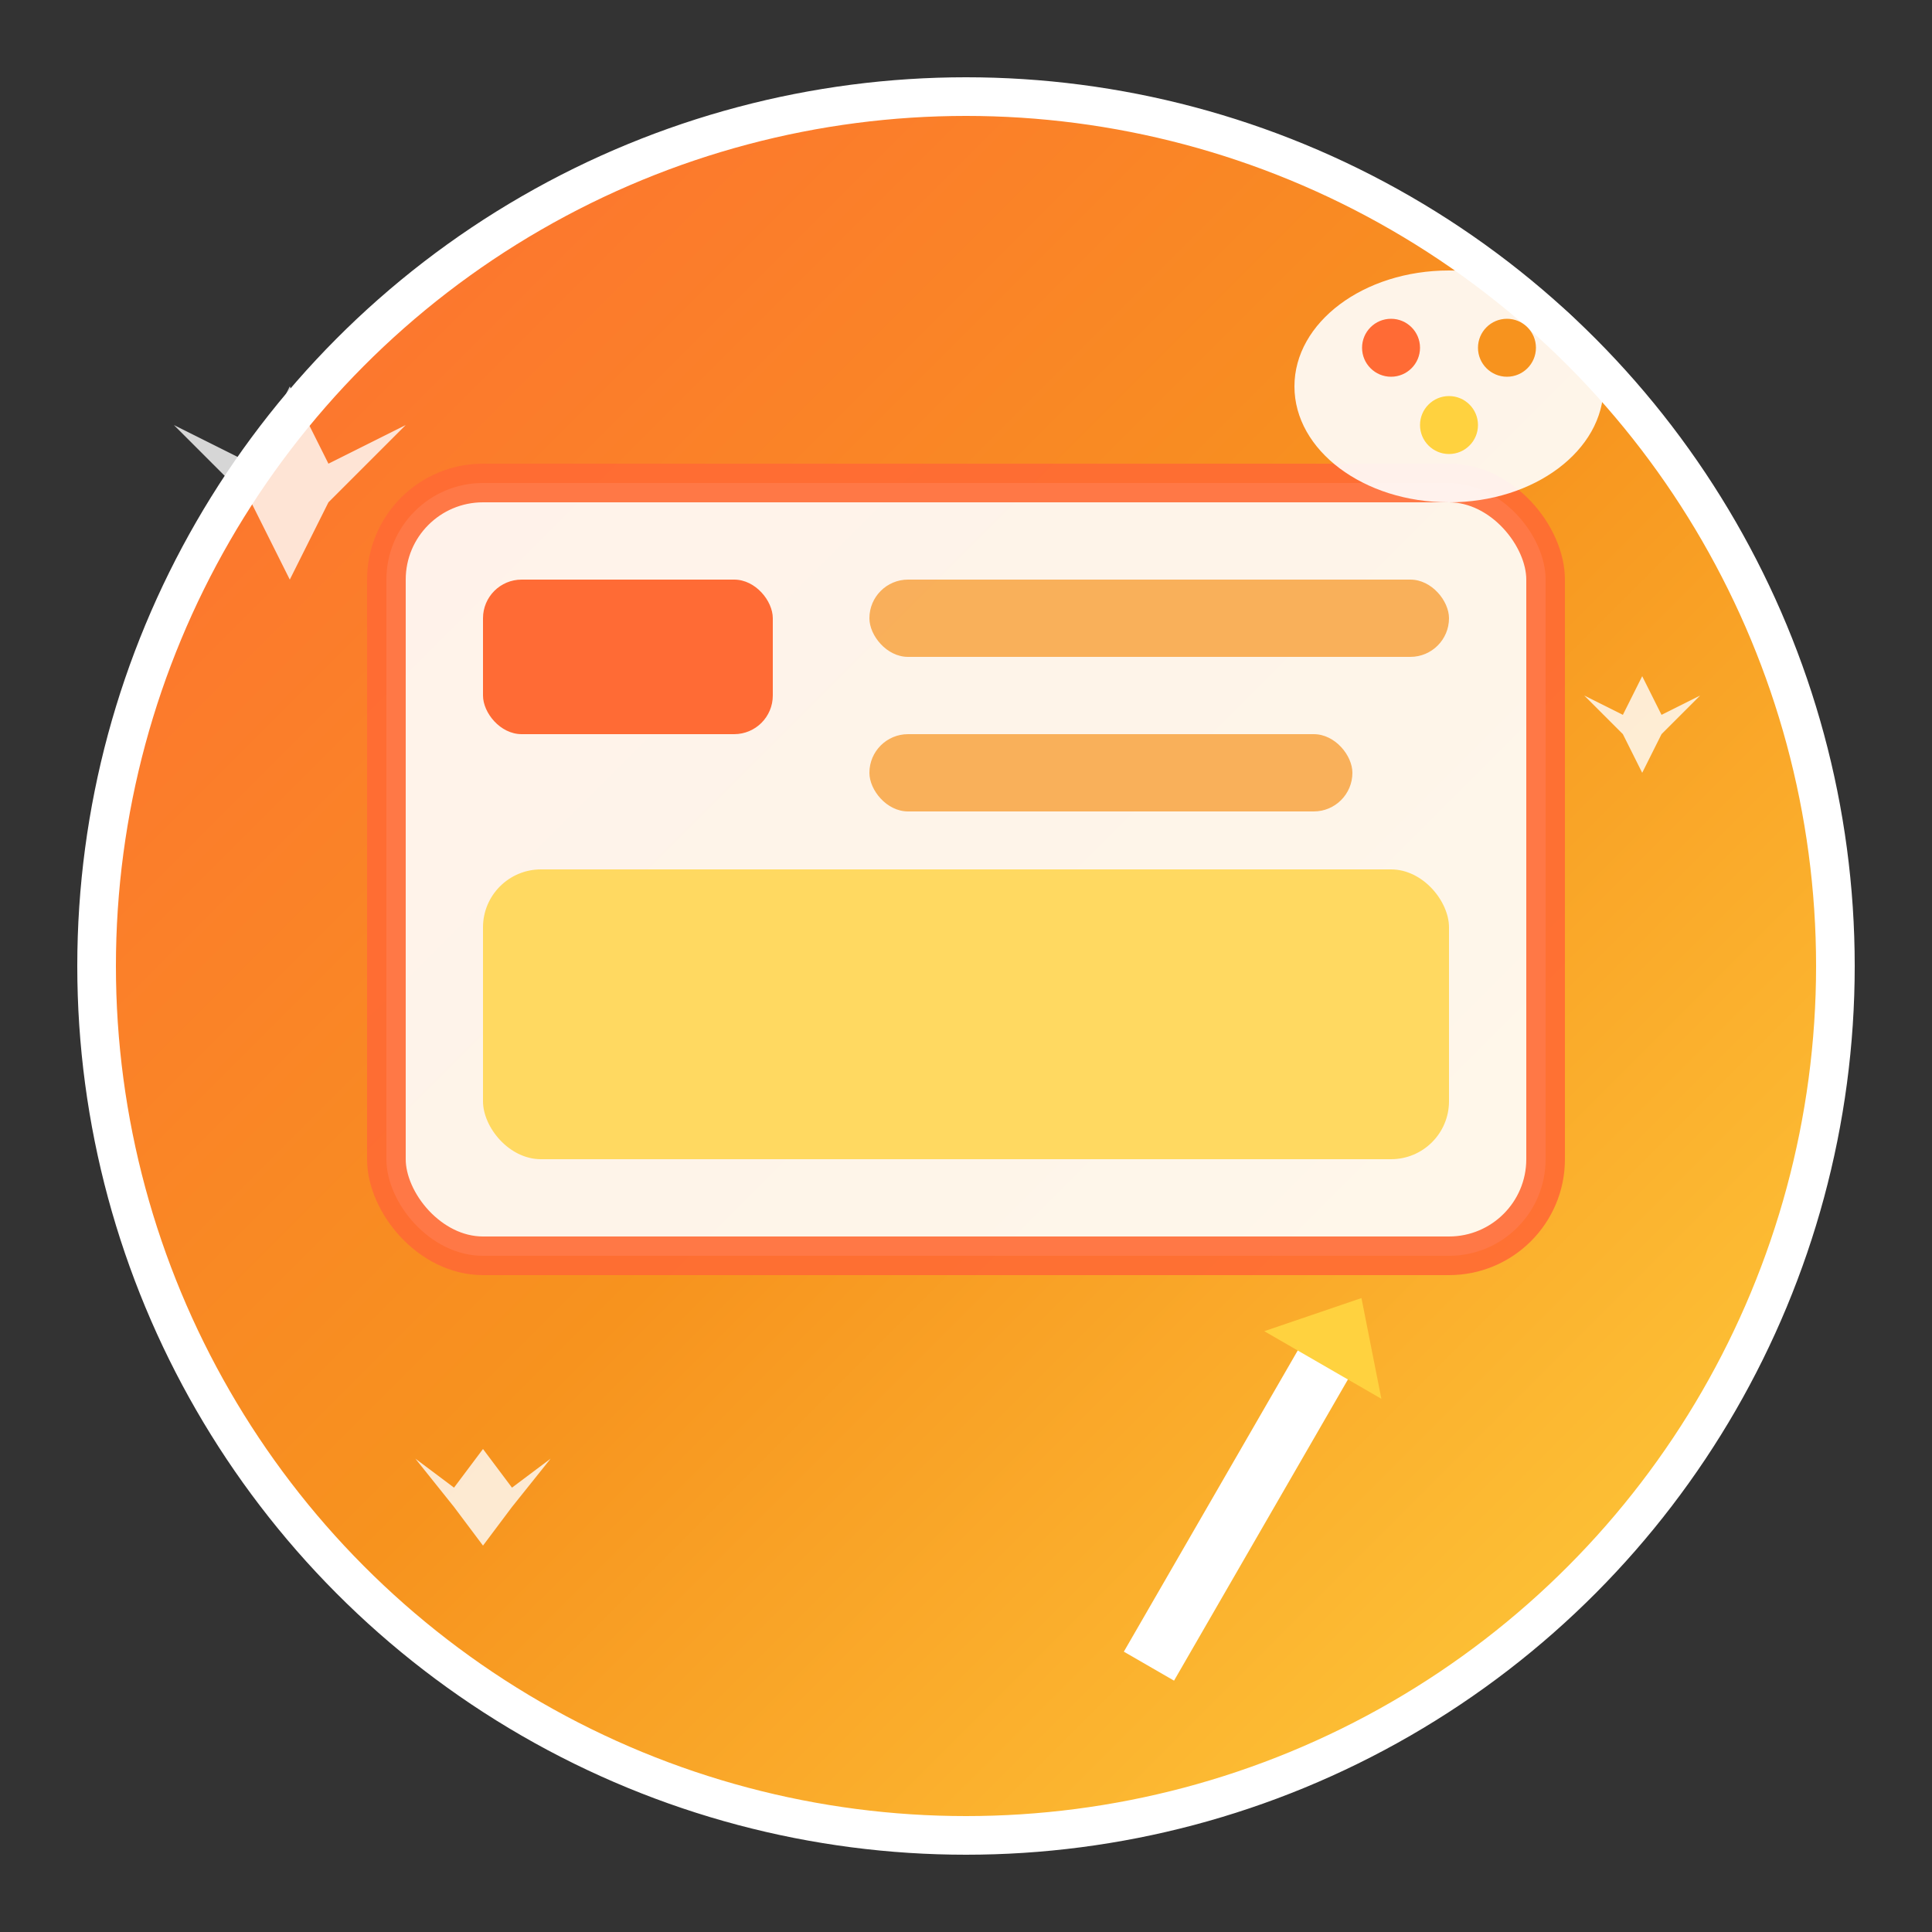
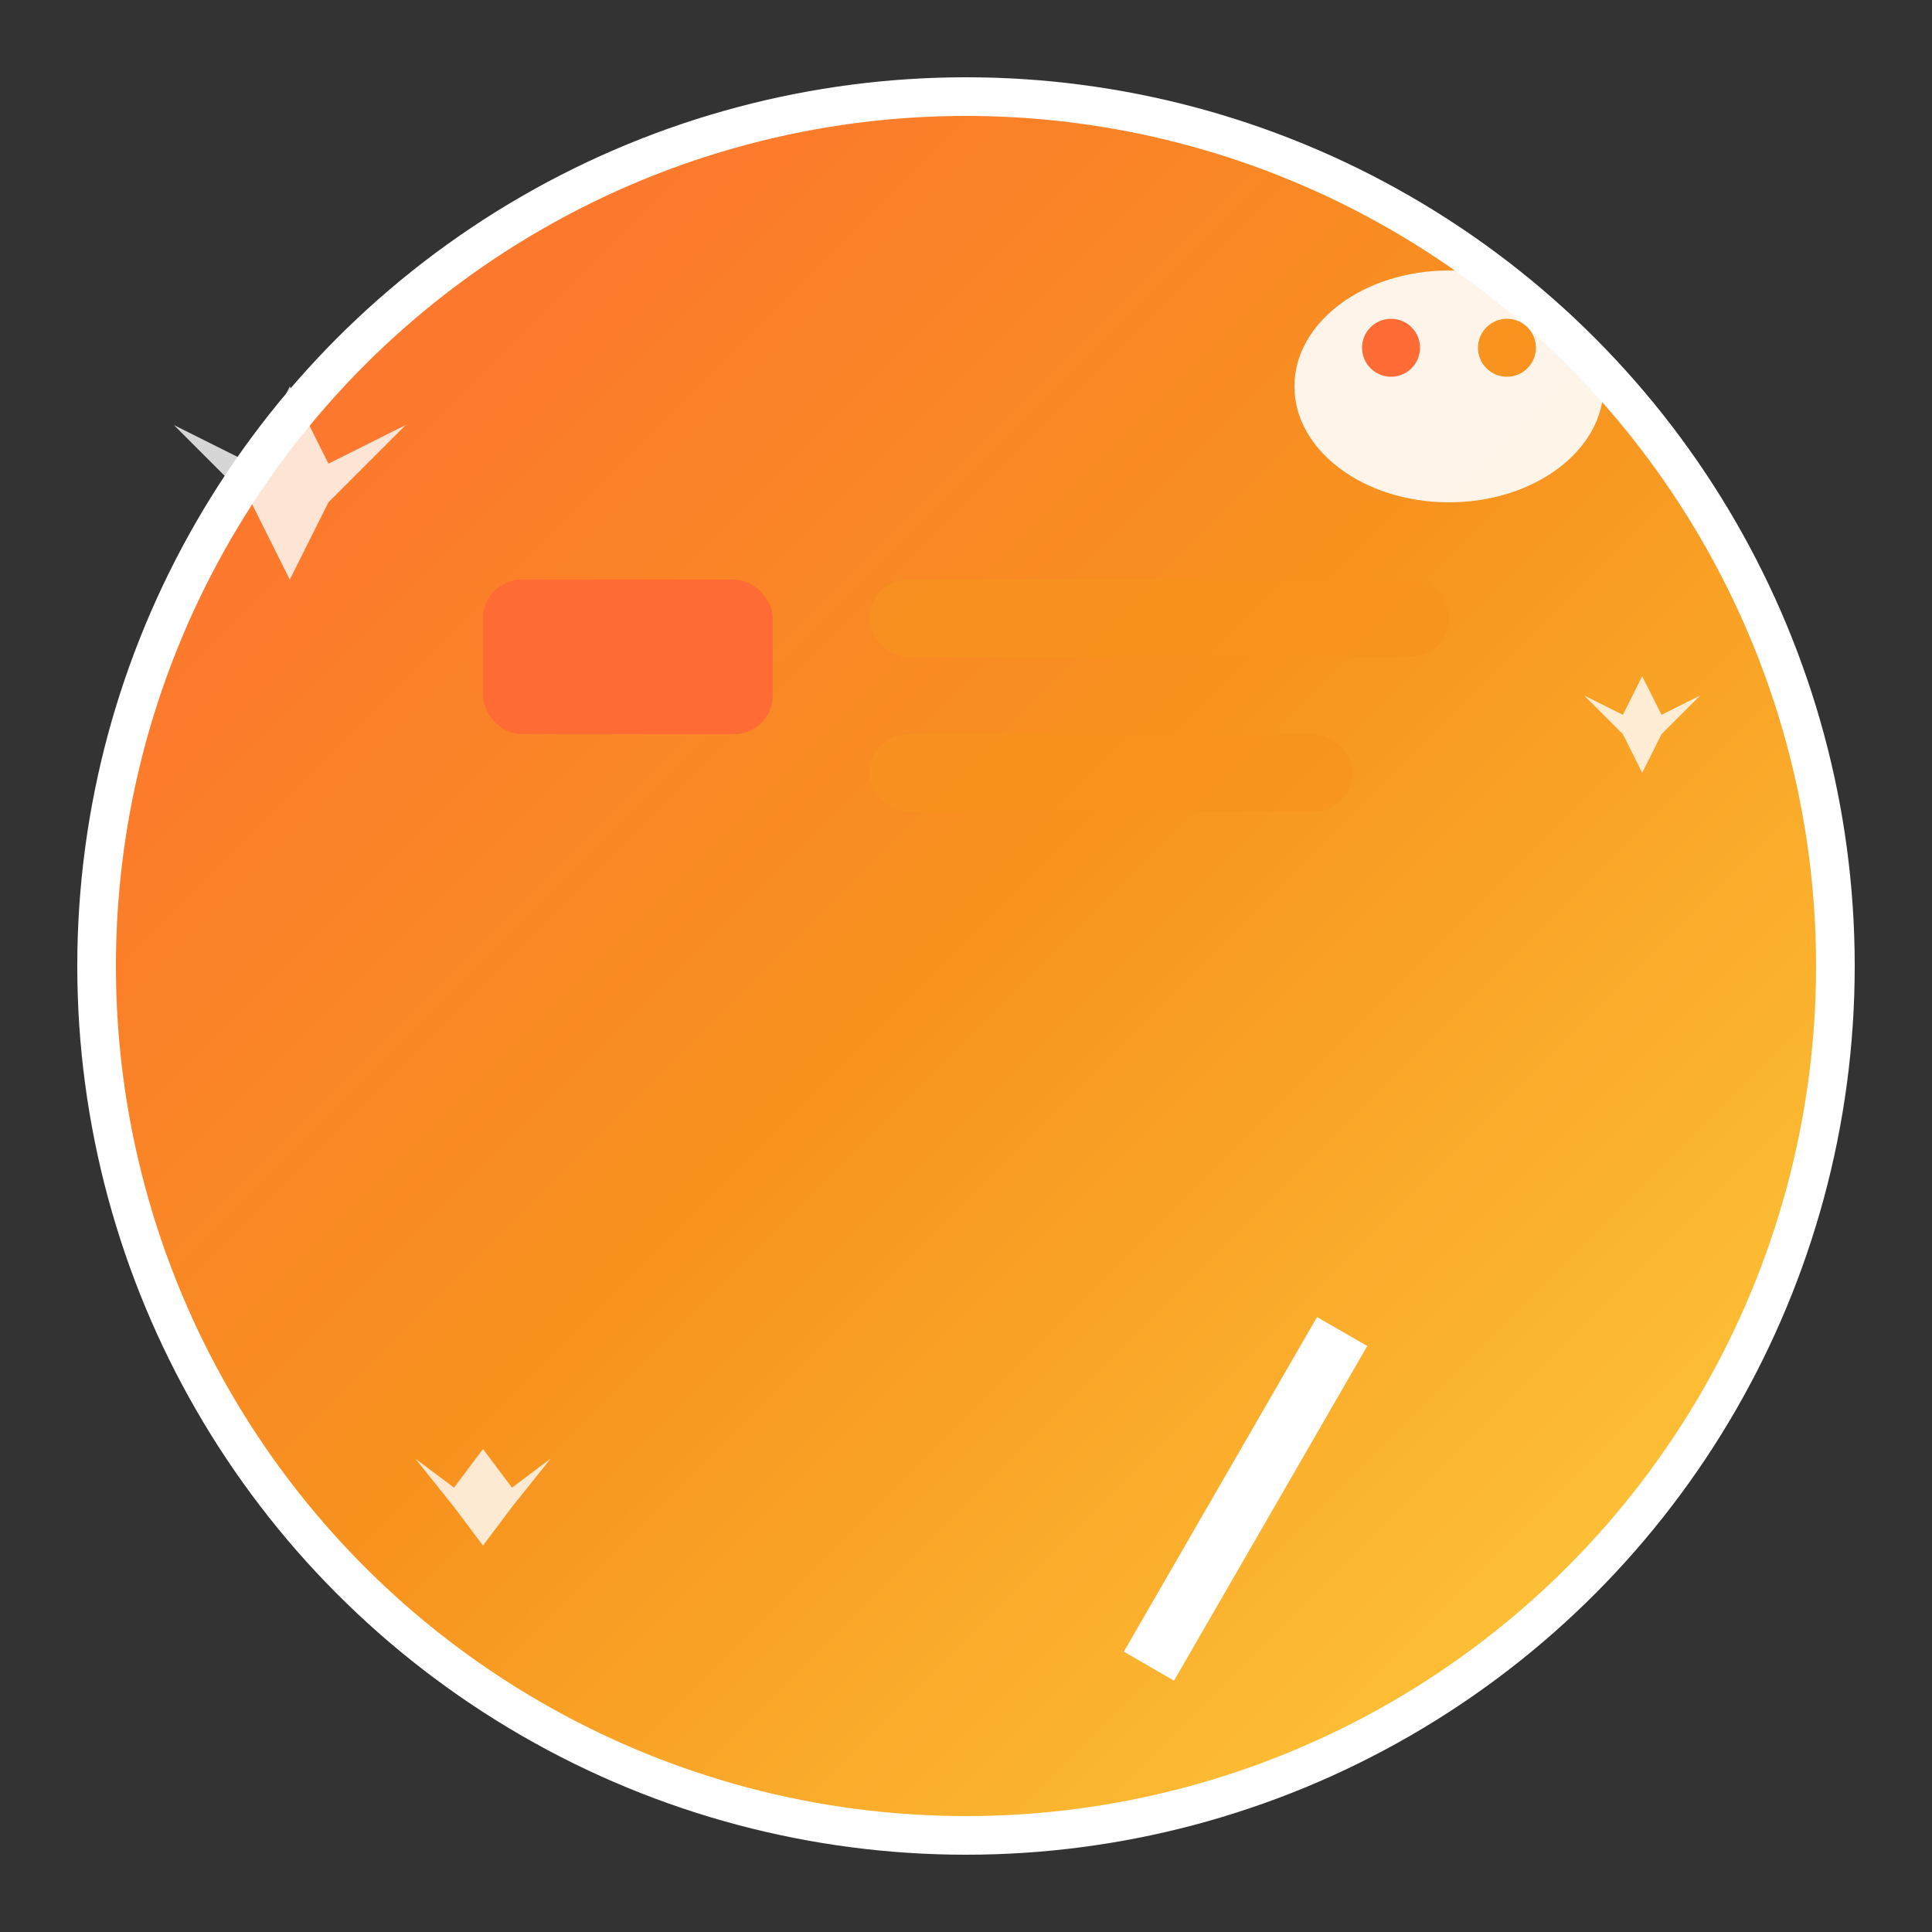
<svg xmlns="http://www.w3.org/2000/svg" width="100" height="100" viewBox="0 0 100 100">
  <rect x="0" y="0" width="100" height="100" fill="#333333" stroke="none" />
  <defs>
    <linearGradient id="admaker-gradient" x1="0%" y1="0%" x2="100%" y2="100%">
      <stop offset="0%" style="stop-color:#FF6B35;stop-opacity:1" />
      <stop offset="50%" style="stop-color:#F7931E;stop-opacity:1" />
      <stop offset="100%" style="stop-color:#FFD23F;stop-opacity:1" />
    </linearGradient>
  </defs>
  <circle cx="50" cy="50" r="45" fill="url(#admaker-gradient)" stroke="#fff" stroke-width="2" />
-   <rect x="20" y="25" width="60" height="40" rx="5" fill="#fff" opacity="0.9" stroke="#FF6B35" stroke-width="2" />
  <rect x="25" y="30" width="15" height="8" rx="2" fill="#FF6B35" />
  <rect x="45" y="30" width="30" height="4" rx="2" fill="#F7931E" opacity="0.7" />
  <rect x="45" y="38" width="25" height="4" rx="2" fill="#F7931E" opacity="0.7" />
-   <rect x="25" y="45" width="50" height="15" rx="3" fill="#FFD23F" opacity="0.8" />
  <g transform="rotate(30 70 75)">
    <rect x="65" y="70" width="3" height="20" fill="#fff" />
-     <polygon points="66.5,68 63,72 70,72" fill="#FFD23F" />
  </g>
  <g fill="#fff">
    <polygon points="15,20 17,24 21,22 17,26 15,30 13,26 9,22 13,24" opacity="0.8" />
    <polygon points="85,35 86,37 88,36 86,38 85,40 84,38 82,36 84,37" opacity="0.8" />
    <polygon points="25,75 26.5,77 28.5,75.5 26.5,78 25,80 23.5,78 21.5,75.5 23.5,77" opacity="0.8" />
  </g>
  <ellipse cx="75" cy="20" rx="8" ry="6" fill="#fff" opacity="0.9" />
  <circle cx="72" cy="18" r="1.5" fill="#FF6B35" />
  <circle cx="78" cy="18" r="1.5" fill="#F7931E" />
-   <circle cx="75" cy="22" r="1.5" fill="#FFD23F" />
</svg>